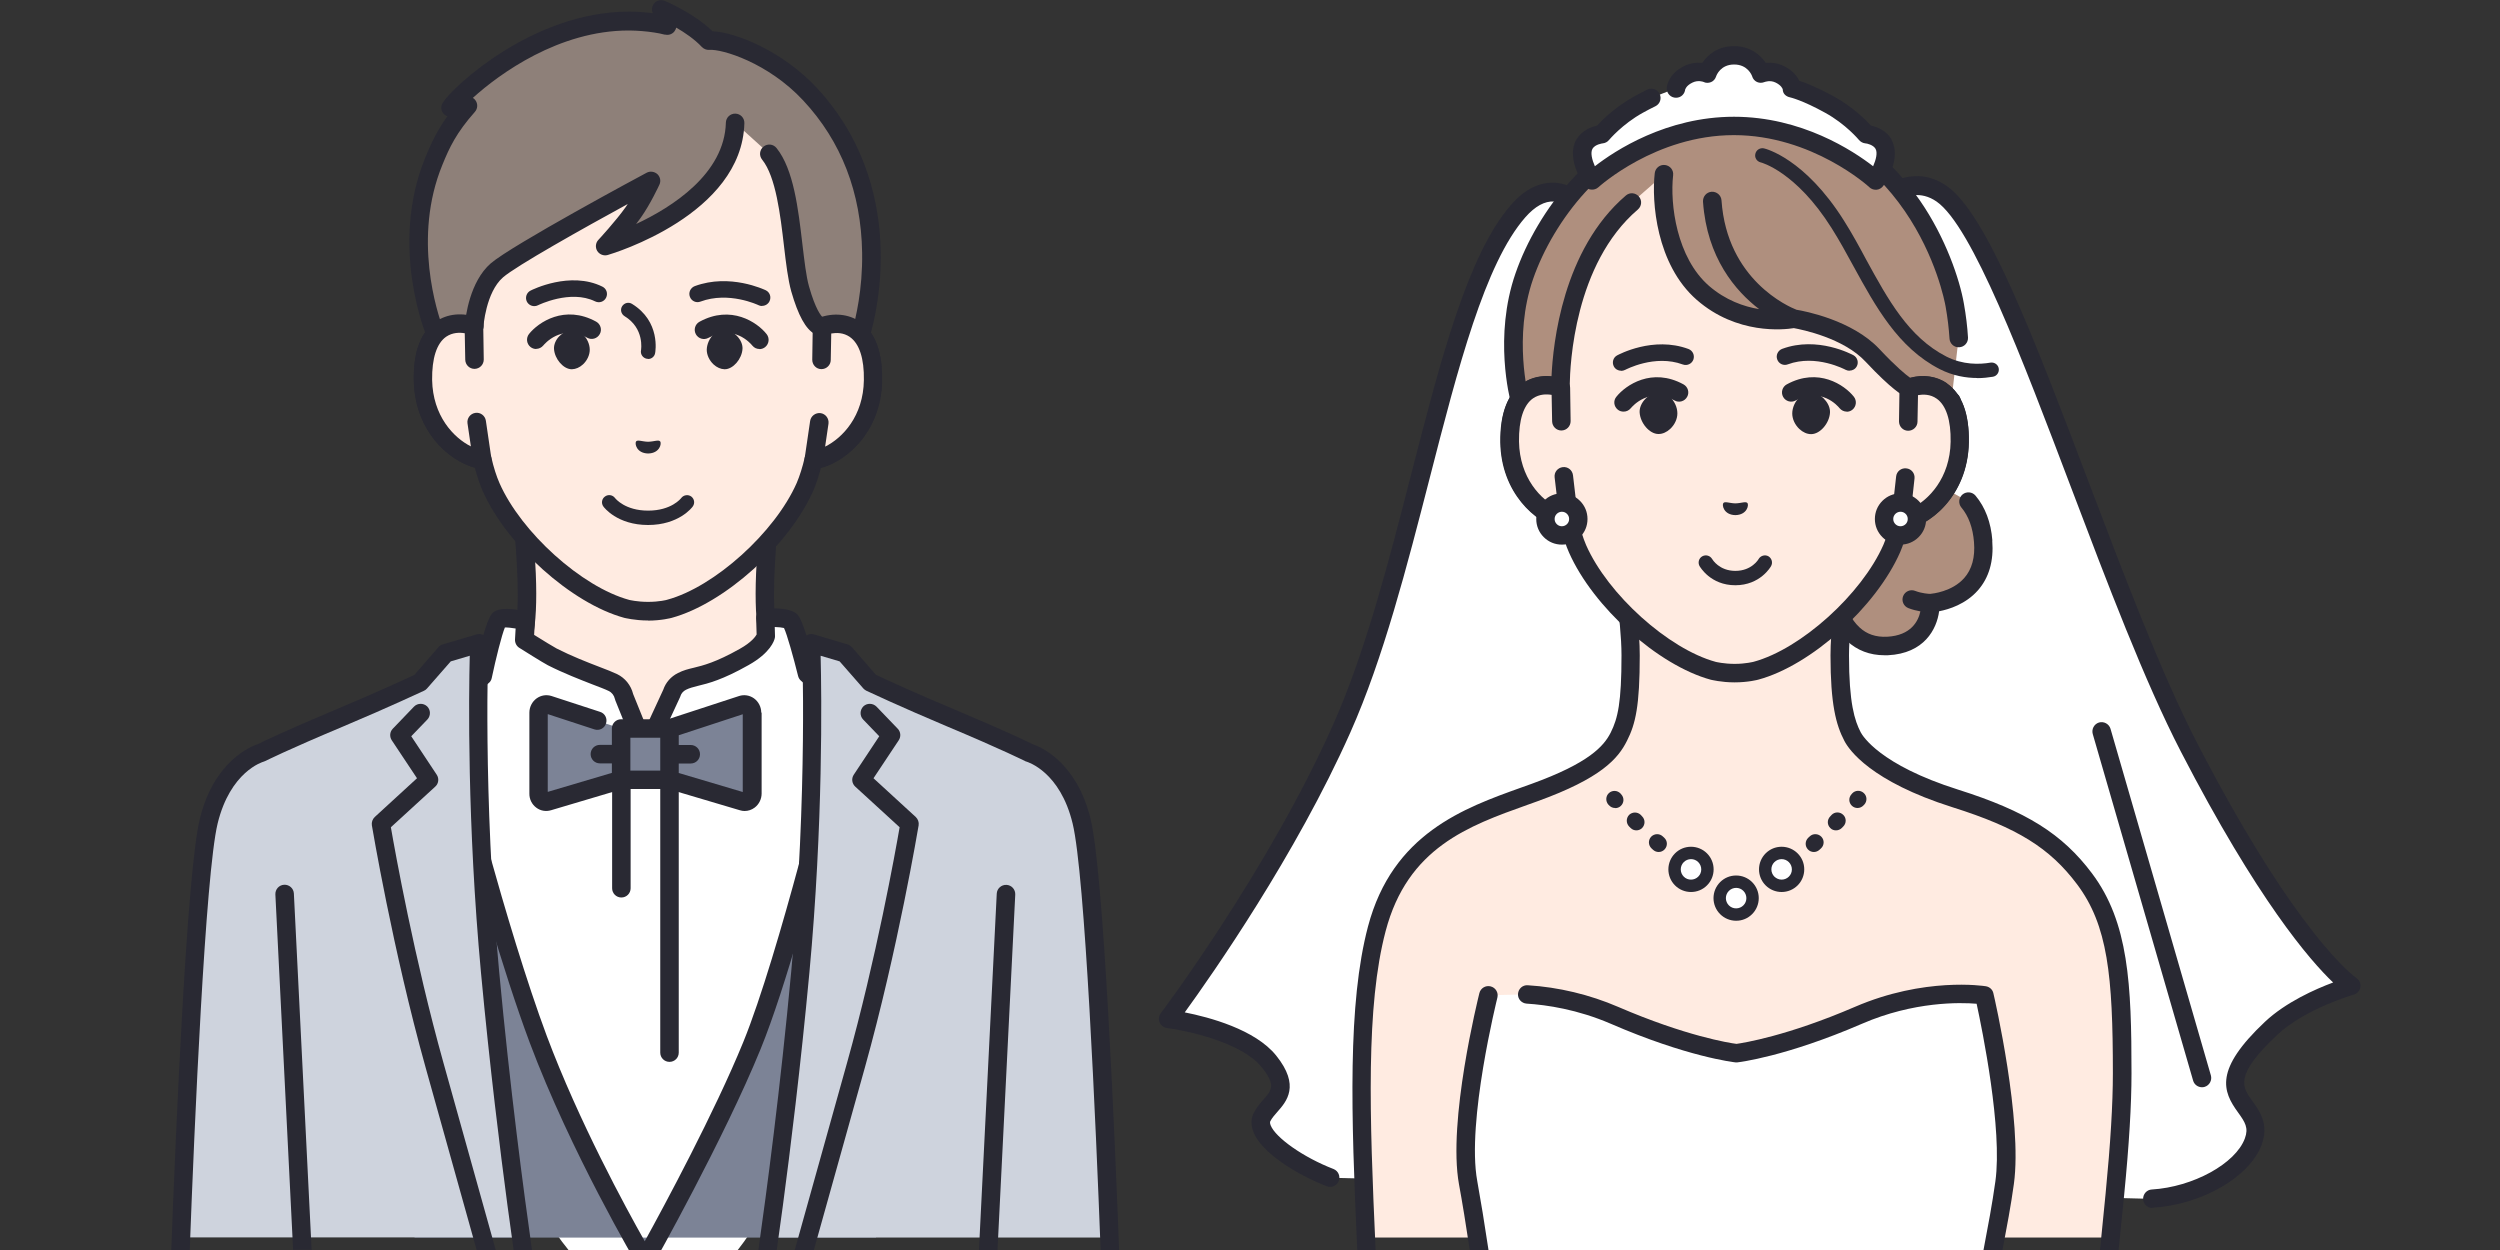
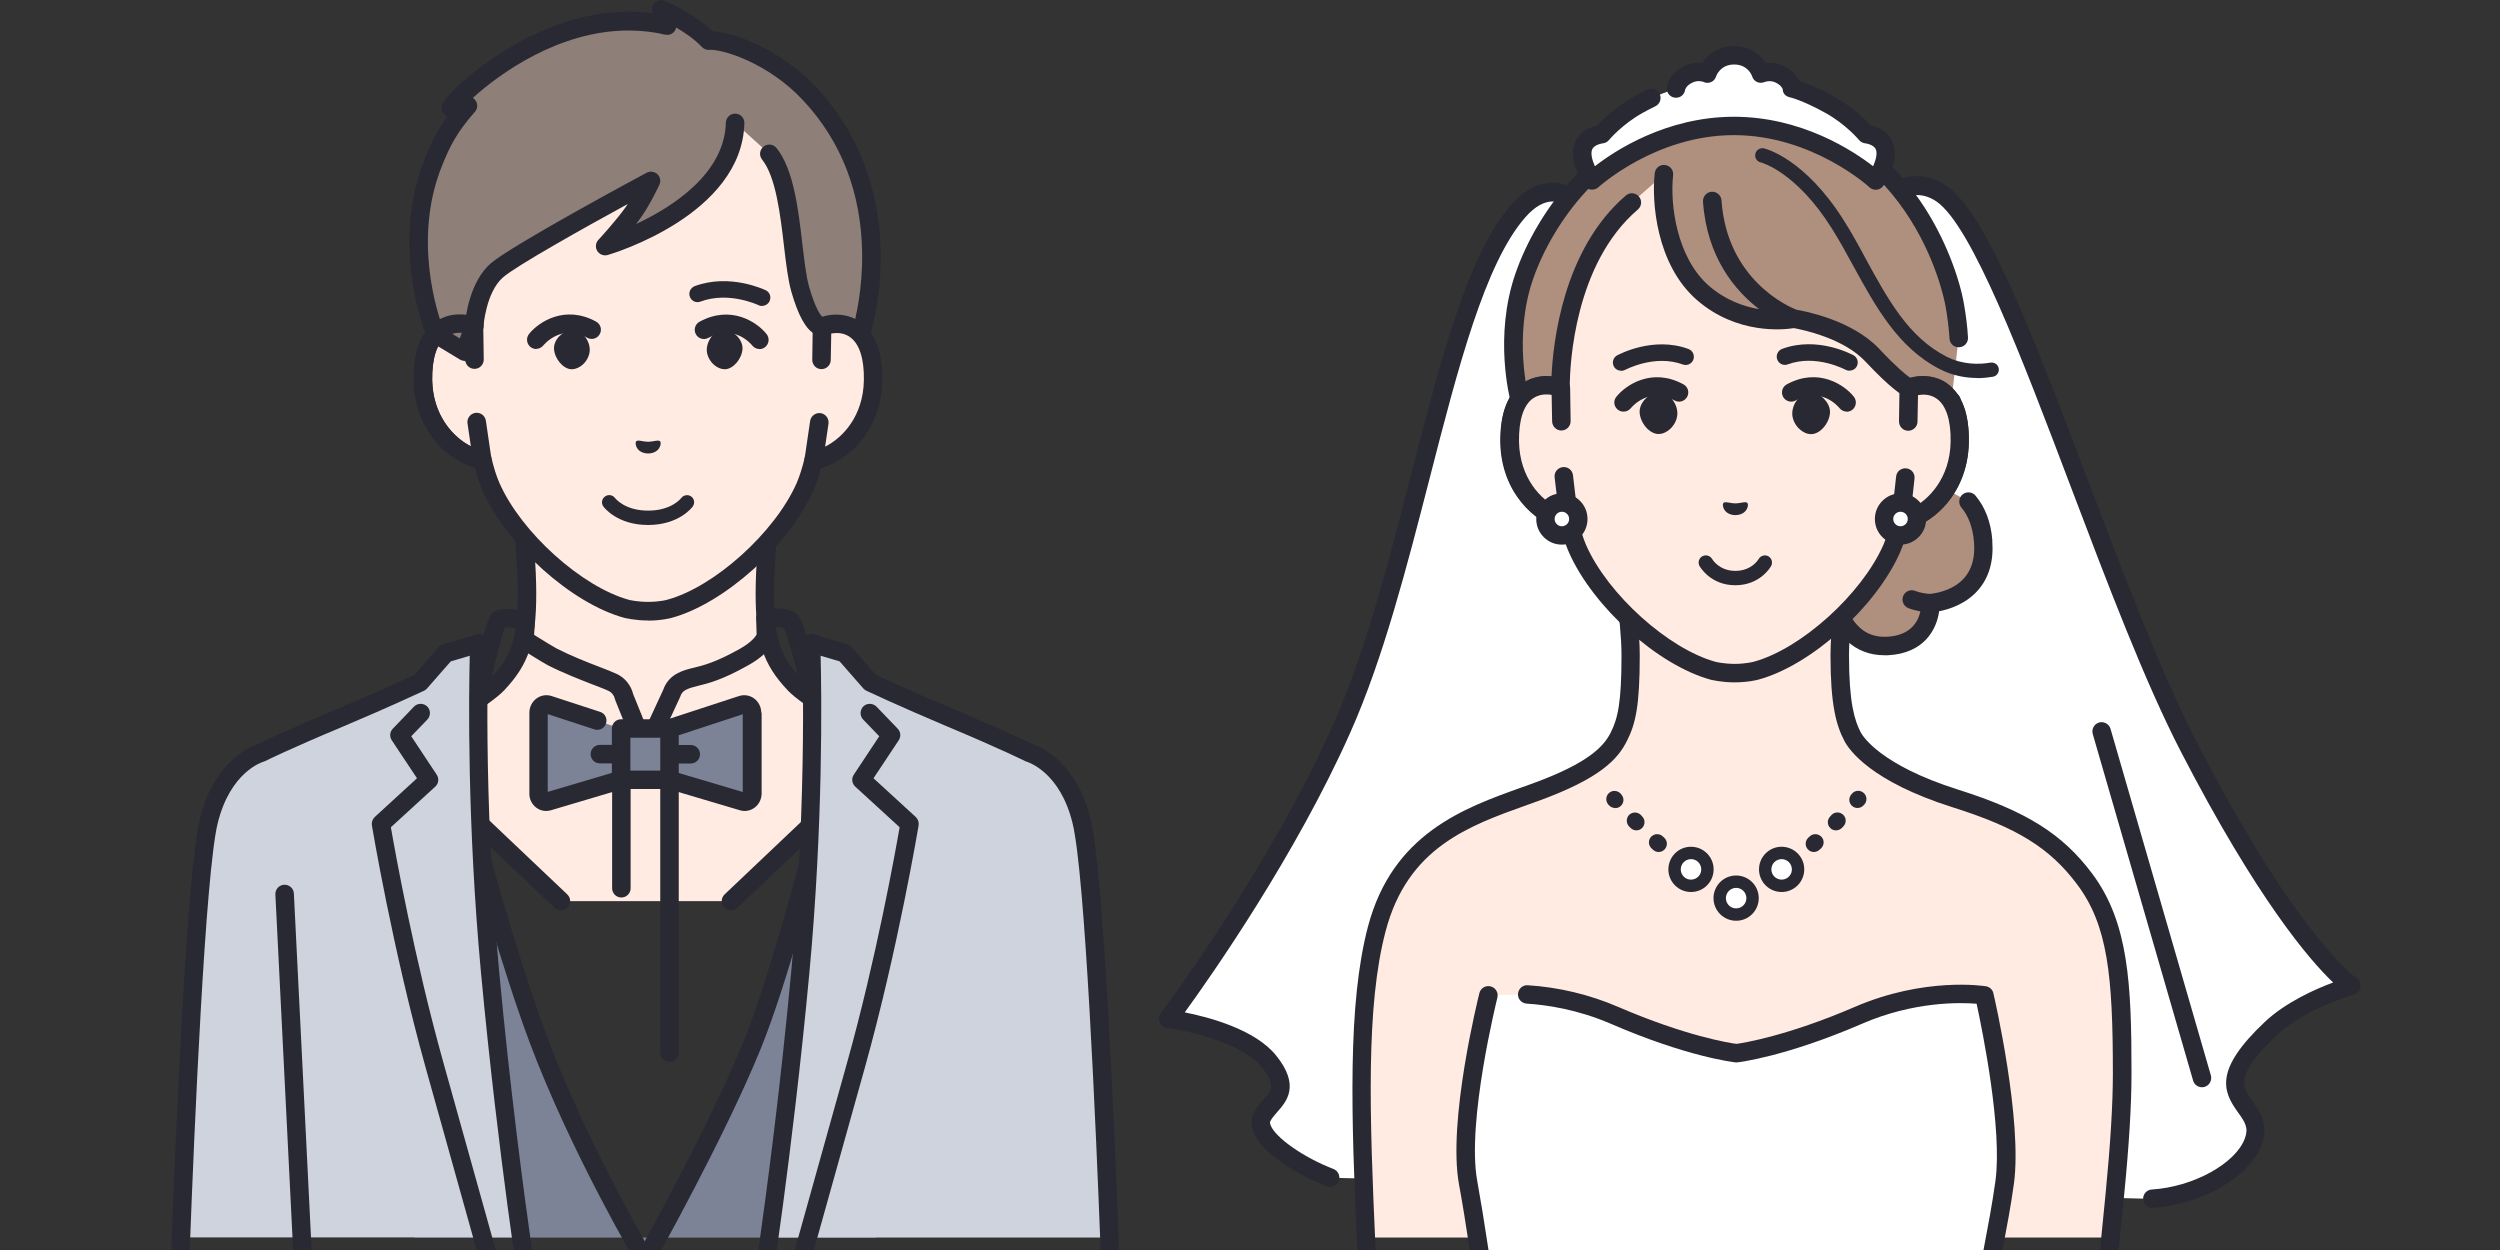
<svg xmlns="http://www.w3.org/2000/svg" id="img_01" width="200" height="100" viewBox="0 0 200 100">
  <rect x="0" y="0" width="200" height="100" fill="#333333" stroke="none" />
  <defs>
    <style>
      .cls-1 {
        fill: #ced3dd;
      }

      .cls-1, .cls-2, .cls-3, .cls-4, .cls-5, .cls-6, .cls-7 {
        stroke-width: 0px;
      }

      .cls-2 {
        fill: #ffebe1;
      }

      .cls-3 {
        fill: #af8f7e;
      }

      .cls-4 {
        fill: #7c8396;
      }

      .cls-5 {
        fill: #8e8079;
      }

      .cls-6 {
        fill: #fff;
      }

      .cls-7 {
        fill: #292933;
      }
    </style>
  </defs>
  <g>
    <g>
      <path class="cls-6" d="m175.14,59.79c-6.98-13.49-14.64-40.72-19.79-44.28-3.12-2.16-6.02,1.74-6.02,1.74l-22,.05s-2.67-4.04-5.86-.4c-5.95,6.79-8.12,27.94-14.11,41.39-5.27,11.84-13.88,23.23-13.88,23.23,0,0,5.92.76,8.04,3.39,2.08,2.59.1,3.16-.54,4.46-.74,1.48,2.63,3.75,5.45,4.85l65.76,1.69c3.61-.22,7.25-2.26,8.1-4.57,1.23-3.38-4.84-3.14,1.43-9.05,2.39-2.25,6.42-3.4,6.42-3.4,0,0-4.68-3.01-13-19.1Z" />
      <path class="cls-7" d="m172.19,96.64c-.39,0-.71-.3-.74-.7-.02-.41.29-.76.69-.78,3.3-.2,6.71-2.07,7.45-4.09.31-.84.02-1.29-.55-2.08-1.23-1.69-1.92-3.41,2.16-7.25,1.66-1.56,4.02-2.61,5.45-3.14-1.86-1.77-6.05-6.61-12.18-18.47-2.89-5.59-5.89-13.49-8.78-21.12-3.9-10.29-7.93-20.93-10.77-22.89-2.51-1.73-4.91,1.43-5.01,1.57-.14.19-.36.3-.59.3l-22,.05h0c-.25,0-.48-.12-.62-.33,0-.01-1.02-1.5-2.36-1.59-.76-.05-1.54.38-2.32,1.27-3.23,3.69-5.38,12.04-7.65,20.88-1.82,7.07-3.7,14.39-6.34,20.32-4.36,9.8-11.06,19.38-13.25,22.4,1.93.38,5.63,1.36,7.31,3.45,1.95,2.42.83,3.68.09,4.52-.22.25-.43.49-.55.73-.02.03-.06.12.02.33.39,1,2.64,2.58,5.03,3.5.38.15.57.58.42.96-.15.38-.58.57-.96.42-2.38-.92-5.23-2.68-5.87-4.35-.26-.68-.13-1.2.03-1.52.21-.41.5-.75.76-1.05.69-.78,1.03-1.17-.14-2.62-1.58-1.97-5.99-2.92-7.56-3.12-.26-.03-.49-.2-.59-.45-.1-.24-.07-.52.09-.73.09-.11,8.61-11.46,13.79-23.09,2.59-5.82,4.46-13.07,6.26-20.09,2.32-9.02,4.51-17.53,7.97-21.49,1.1-1.26,2.29-1.85,3.54-1.77,1.59.11,2.75,1.31,3.24,1.91l21.27-.05c1.28-1.53,4.05-3.51,6.8-1.61,3.22,2.23,6.97,12.12,11.32,23.58,2.88,7.59,5.86,15.45,8.71,20.97,8.06,15.59,12.7,18.79,12.75,18.82.24.16.37.45.32.73-.04.29-.25.52-.53.6-.04.01-3.89,1.12-6.12,3.22-3.47,3.26-2.81,4.17-1.98,5.31.56.77,1.33,1.83.74,3.46-.95,2.6-4.79,4.82-8.75,5.06-.02,0-.03,0-.04,0Z" />
    </g>
    <g>
      <path class="cls-2" d="m156.44,63.87c-5.4-1.71-7.64-3.83-8.22-4.95-.58-1.12-1.03-2.66-1.03-6.5,0-2.97.82-7.59.82-7.59l-9.19,4.93-9.19-4.93s.82,4.62.82,7.59c0,3.84-.3,5.24-.94,6.5-.63,1.27-1.92,2.73-6.75,4.48-4.84,1.75-10.65,3.43-12.62,10.9-1.6,6.09-1.33,13.69-.83,24.7,2.81,0,59.44,0,59.44,0l.44-3.46c.5-5.09.59-7.92.59-9.68,0-7.41-.3-11.94-3.01-15.56-2.25-2.99-4.94-4.73-10.34-6.43Z" />
      <path class="cls-7" d="m108.58,100c-.5-10.97-.77-19.7.86-25.88,1.96-7.43,7.68-9.48,12.27-11.12.27-.1.54-.19.81-.29,4.61-1.67,5.79-3.02,6.34-4.11.57-1.14.86-2.41.86-6.17,0-2.87-.8-7.41-.81-7.46-.05-.28.06-.56.29-.73.23-.17.53-.19.78-.05l8.84,4.74,8.84-4.74c.25-.13.55-.11.78.05.23.17.34.45.29.73,0,.05-.81,4.59-.81,7.46,0,3.82.45,5.22.94,6.16.14.26,1.5,2.59,7.79,4.58,5.44,1.72,8.34,3.54,10.71,6.7,2.94,3.92,3.16,8.88,3.16,16,0,2.5-.19,5.69-.59,9.75l-.44,4.38h-1.49s.45-4.53.45-4.53c.39-4.01.58-7.16.58-9.61,0-7.81-.41-11.84-2.86-15.11-2.19-2.92-4.8-4.54-9.97-6.17-6.54-2.07-8.28-4.59-8.65-5.31-.67-1.28-1.11-2.93-1.11-6.84,0-1.97.35-4.6.59-6.23l-7.87,4.22c-.22.12-.48.12-.7,0l-7.87-4.22c.25,1.63.59,4.26.59,6.23,0,4.06-.34,5.49-1.02,6.83-.71,1.43-2.07,3-7.16,4.84-.27.1-.54.19-.81.29-4.71,1.68-9.58,3.42-11.34,10.1-1.58,5.99-1.3,14.63-.8,25.51.04.81-1.44.83-1.48,0Z" />
    </g>
    <g>
      <g>
        <path class="cls-3" d="m157.47,40.13l-3.06-1.72c-2.19-.48-4.4.02-4.4.02l-3.65,7.29s.15,6.18,4.64,5.96c3.58-.18,3.43-3.43,3.43-3.43,0,0,4.59-.2,4.22-4.94-.11-1.4-.55-2.43-1.18-3.19Z" />
        <path class="cls-7" d="m159.39,43.25c-.11-1.46-.57-2.67-1.35-3.6-.26-.31-.73-.35-1.04-.09-.31.26-.35.73-.09,1.04.58.69.92,1.63,1.01,2.77.1,1.21-.17,2.18-.78,2.87-.97,1.1-2.54,1.25-2.72,1.27-.1,0-.67-.03-1.21-.24-.38-.15-.81.04-.96.42-.15.38.04.81.42.96.34.13.68.21.96.26-.16.76-.73,1.93-2.67,2.03-.89.04-1.61-.2-2.2-.75-1.35-1.25-1.61-3.65-1.65-4.32l3.4-6.79c.67-.11,2.23-.29,3.74.04.4.09.79-.17.88-.56.09-.4-.17-.79-.56-.88-2.32-.51-4.62,0-4.72.02-.22.05-.4.19-.5.39l-3.65,7.29c-.05.11-.08.23-.08.35,0,.15.11,3.66,2.13,5.54.82.76,1.83,1.15,3.01,1.15.09,0,.18,0,.27,0,2.91-.14,3.91-2.09,4.1-3.52.79-.15,2.13-.57,3.1-1.67.89-1.01,1.28-2.35,1.15-3.98Z" />
        <g>
          <path class="cls-3" d="m141.98,9.11c-3.8-.74-7.2-.35-9.05,1.74-4.78.66-9.3,6.32-11,11.25-1.7,4.91-.37,9.85-.37,9.85,0,0,1.48,5.96,17.17,5.96s17.38-5.82,17.38-5.82l.58-5.06c-.04-.77-.14-1.64-.32-2.63-.51-2.87-3.74-13.2-14.4-15.29Z" />
          <path class="cls-7" d="m138.73,38.65c-16.08,0-17.82-6.26-17.88-6.52-.05-.2-1.37-5.2.39-10.26,1.75-5.08,6.29-10.83,11.33-11.7,1.92-1.98,5.3-2.61,9.56-1.78,4.76.93,8.61,3.51,11.47,7.66,2.05,2.97,3.17,6.29,3.51,8.23.17.95.28,1.87.33,2.72.02.41-.29.76-.7.78-.41.03-.76-.29-.78-.7-.05-.79-.15-1.65-.31-2.55-.07-.4-.76-3.99-3.27-7.65-2.63-3.82-6.17-6.19-10.54-7.05-3.86-.76-6.83-.22-8.35,1.51-.12.13-.28.22-.45.24-4.39.6-8.74,5.94-10.4,10.76-1.6,4.64-.36,9.36-.35,9.41.02.06,1.7,5.42,16.45,5.42,7.93,0,12.09-1.52,14.19-2.8,2.05-1.25,2.48-2.47,2.48-2.49.11-.39.52-.62.92-.5.39.11.62.52.5.92-.08.26-2.03,6.35-18.09,6.35Z" />
        </g>
        <path class="cls-2" d="m152.71,31.03s-.76-.31-2.91-2.61c-2.16-2.3-6.27-2.92-6.27-2.92,0,0-3.98.8-7.28-2.07-3-2.62-3.36-7.38-3.12-9.49l-2.56,2.24c-5.34,4.57-5.69,12.98-5.71,14.58v.27c-1.45-.55-3.84-.25-4.06,3.55-.01.24-.02.49-.02.76.06,4,2.97,6.14,4.74,6.36.18.76.4,1.51.69,2.17,1.84,4.18,6.84,8.67,10.86,9.76,0,0,.72.19,1.71.19s1.71-.19,1.71-.19c4.02-1.09,9.02-5.59,10.86-9.76.28-.67.51-1.41.69-2.17.78-.1,1.78-.57,2.66-1.41,1.12-1.06,2.04-2.72,2.08-4.96.07-4.52-2.53-4.9-4.07-4.31Z" />
        <path class="cls-7" d="m155.78,30.67c-.83-.58-1.92-.74-2.97-.45-.34-.24-1.1-.85-2.47-2.31-2.16-2.3-5.99-3.03-6.62-3.13-.62-.24-5.56-2.38-6-8.75-.03-.41-.38-.71-.79-.69-.41.03-.71.38-.69.79.31,4.5,2.61,7.16,4.49,8.6-1.22-.2-2.68-.71-4.01-1.86-2.59-2.26-3.13-6.53-2.87-8.85.05-.41-.24-.77-.65-.82-.41-.05-.77.24-.82.65-.26,2.26.11,7.3,3.36,10.14,3.21,2.8,6.97,2.39,7.77,2.26.65.12,3.97.79,5.73,2.68,2.11,2.25,2.96,2.7,3.18,2.79.17.07.36.07.54,0,.26-.1,1.19-.38,1.95.16.76.53,1.14,1.73,1.12,3.45-.03,1.75-.69,3.33-1.85,4.44-.83.79-1.7,1.14-2.24,1.21-.31.04-.56.26-.63.57-.18.79-.4,1.48-.64,2.04-1.74,3.95-6.59,8.32-10.37,9.35,0,0-.65.17-1.52.17s-1.52-.16-1.52-.16c-3.78-1.03-8.63-5.39-10.37-9.34-.25-.58-.46-1.27-.65-2.05-.07-.3-.32-.53-.63-.57-1.4-.17-4.04-2.01-4.1-5.64,0-.24,0-.48.01-.71.08-1.38.48-2.34,1.16-2.78.76-.49,1.65-.22,1.9-.12.23.09.48.06.68-.08.2-.14.32-.37.32-.61v-.26c.02-1.58.36-9.68,5.45-14.03.31-.27.35-.73.08-1.04-.27-.31-.73-.35-1.04-.08-5.05,4.32-5.83,11.84-5.95,14.49-.81-.09-1.6.08-2.25.5-.76.49-1.69,1.57-1.83,3.93-.02.27-.02.54-.02.82.07,4.04,2.78,6.43,4.88,6.98.18.68.38,1.3.62,1.84,1.93,4.37,7.12,9.03,11.35,10.18.03,0,.82.21,1.9.21s1.87-.21,1.9-.22c4.22-1.14,9.41-5.81,11.34-10.19.23-.54.43-1.15.61-1.83.87-.23,1.78-.76,2.57-1.5,1.45-1.38,2.27-3.33,2.31-5.48.04-2.27-.55-3.85-1.74-4.69Z" />
        <g>
          <path class="cls-2" d="m124.91,33.7l-.04-2.67c-1.54-.58-4.15-.2-4.07,4.31.06,4,2.97,6.14,4.74,6.36l-.42-3.6-.21-4.41Z" />
          <path class="cls-7" d="m125.54,42.45s-.06,0-.09,0c-2.13-.27-5.32-2.7-5.39-7.09-.04-2.27.55-3.85,1.74-4.69.92-.65,2.17-.77,3.33-.33.28.11.47.38.48.68l.04,2.67c0,.41-.32.74-.73.75,0,0,0,0-.01,0-.4,0-.73-.32-.74-.73l-.04-2.12c-.41-.07-.98-.07-1.49.28-.76.53-1.14,1.73-1.12,3.45.05,2.91,1.74,4.66,3.14,5.34l-.29-2.47c-.05-.41.24-.77.65-.82.41-.05.77.24.82.65l.42,3.6c.03.23-.05.45-.21.61-.14.14-.33.21-.52.21Z" />
        </g>
        <g>
          <path class="cls-6" d="m126.26,41.51c0,.73-.59,1.31-1.32,1.31-.73,0-1.31-.59-1.31-1.32,0-.73.59-1.31,1.32-1.31.73,0,1.31.59,1.31,1.32Z" />
          <path class="cls-7" d="m124.95,43.57h0c-.55,0-1.06-.21-1.45-.6-.39-.39-.6-.9-.6-1.45,0-.55.21-1.06.6-1.45.39-.39.9-.6,1.45-.6h0c.55,0,1.06.21,1.45.6s.6.9.6,1.45h-.74s.74,0,.74,0c0,.55-.21,1.06-.6,1.45-.39.39-.9.6-1.45.6Zm0-2.63c-.15,0-.3.06-.41.17-.11.11-.17.25-.17.41s.06.3.17.41c.11.11.25.17.41.17h0c.15,0,.3-.06.41-.17.11-.11.17-.25.17-.41s-.06-.3-.17-.41c-.11-.11-.25-.17-.41-.17h0Z" />
        </g>
        <g>
          <path class="cls-2" d="m152.71,31.03l-.04,2.67-.24,4.5-.39,3.51c1.78-.22,4.68-2.36,4.74-6.36.07-4.52-2.53-4.9-4.07-4.31Z" />
          <path class="cls-7" d="m152.04,42.45c-.19,0-.38-.08-.52-.21-.16-.16-.24-.38-.22-.61l.39-3.51c.04-.41.41-.7.82-.65.41.04.7.41.65.82l-.26,2.39c1.39-.67,3.1-2.43,3.15-5.34.03-1.72-.36-2.92-1.12-3.45-.51-.36-1.08-.35-1.49-.28l-.04,2.12c0,.4-.34.73-.74.73,0,0,0,0-.01,0-.41,0-.73-.34-.73-.75l.04-2.67c0-.3.19-.57.48-.68,1.16-.44,2.41-.32,3.33.33,1.19.84,1.78,2.42,1.74,4.69-.07,4.38-3.26,6.82-5.39,7.09-.03,0-.06,0-.09,0Z" />
        </g>
        <g>
          <path class="cls-6" d="m153.36,41.51c0,.73-.59,1.31-1.32,1.31-.73,0-1.31-.59-1.31-1.32,0-.73.59-1.31,1.32-1.31.73,0,1.31.59,1.31,1.32Z" />
          <path class="cls-7" d="m152.04,43.57h0c-.55,0-1.06-.21-1.45-.6-.39-.39-.6-.9-.6-1.45,0-.55.21-1.06.6-1.45.39-.39.9-.6,1.45-.6h0c.55,0,1.06.21,1.45.6.39.39.6.9.6,1.45h-.74s.74,0,.74,0c0,.55-.21,1.06-.6,1.45-.39.39-.9.6-1.45.6Zm0-2.63c-.15,0-.3.06-.41.17-.11.11-.17.25-.17.41s.06.3.17.41c.11.11.25.17.41.17h0c.15,0,.3-.06.41-.17.11-.11.17-.25.17-.41s-.06-.3-.17-.41c-.11-.11-.25-.17-.41-.17h0Z" />
        </g>
        <path class="cls-7" d="m158.19,30.24c-.9,0-1.95-.17-3.01-.71-3.34-1.71-5.14-5.02-6.89-8.21-.56-1.03-1.14-2.09-1.76-3.07-2.85-4.53-5.65-5.26-5.68-5.26-.31-.08-.5-.38-.42-.69.07-.31.38-.5.69-.43.13.03,3.26.8,6.39,5.77.64,1.01,1.23,2.09,1.79,3.14,1.74,3.18,3.38,6.19,6.4,7.74,1.33.68,2.66.64,3.54.49.31-.05.61.16.66.47.05.31-.16.61-.47.66-.36.06-.79.11-1.25.11Z" />
        <g>
          <path class="cls-6" d="m149.3,10.73s-1.11-1.36-2.93-2.36c-2-1.11-3.01-1.31-3.01-1.31,0,0-.06-.66-.97-1.12-.8-.4-1.52-.07-1.52-.07,0,0-.47-1.46-2.15-1.46s-2.15,1.46-2.15,1.46c0,0-.72-.33-1.52.07-.91.45-.97,1.12-.97,1.12l-1.97.77c-.31.15-.65.33-1.04.54-1.81,1-2.93,2.36-2.93,2.36,0,0-.97.08-1.39.8-.64,1.1.61,2.91.61,2.91,0,0,4.7-4.36,11.34-4.36s11.34,4.36,11.34,4.36c0,0,1.25-1.81.61-2.91-.42-.72-1.39-.8-1.39-.8Z" />
          <path class="cls-7" d="m151.33,11.16c-.43-.74-1.2-1.02-1.65-1.11-.41-.45-1.46-1.5-2.95-2.32-1.36-.75-2.29-1.11-2.79-1.27-.17-.36-.51-.82-1.22-1.17-.55-.27-1.07-.3-1.46-.26-.43-.64-1.24-1.34-2.54-1.34s-2.11.7-2.54,1.34c-.39-.04-.91-.01-1.46.26-1.25.62-1.37,1.6-1.38,1.71h0s0,.06,0,.08c0,.41.33.74.74.74s.71-.31.74-.7h0s0,.01,0,.04c0-.01.07-.31.57-.55.46-.23.88-.06.88-.06.19.1.41.1.61.02.2-.08.34-.25.41-.46.03-.1.36-.95,1.44-.95s1.41.85,1.44.94c.06.21.2.37.39.46.2.09.41.08.61,0,.02,0,.43-.18.89.05.44.22.54.47.56.54,0,.34.25.57.59.64,0,0,.96.21,2.8,1.23,1.66.91,2.7,2.17,2.71,2.18.13.15.31.25.51.27.12,0,.63.12.81.43.18.31.04.88-.19,1.4-1.6-1.24-5.72-3.96-11.13-3.96s-9.54,2.72-11.13,3.96c-.23-.52-.37-1.09-.19-1.4.21-.36.81-.43.81-.43.2-.02.38-.11.51-.27.01-.01,1.06-1.27,2.71-2.18.35-.19.68-.37,1-.52.37-.18.52-.62.34-.99-.18-.37-.62-.52-.99-.34-.34.17-.7.35-1.07.56-1.5.83-2.54,1.88-2.95,2.32-.44.1-1.21.37-1.65,1.11-.85,1.46.49,3.47.65,3.7.12.18.31.29.53.31.21.02.43-.05.58-.19.05-.04,4.58-4.17,10.84-4.17s10.8,4.12,10.84,4.17c.14.13.32.2.5.2.03,0,.05,0,.08,0,.21-.02.41-.14.53-.31.16-.22,1.5-2.23.65-3.7Z" />
        </g>
      </g>
      <path class="cls-7" d="m137.87,40.24c.13-.15.49.02.96.03.47-.01.83-.18.96-.03.14.16-.02.95-.96.97-.94-.02-1.09-.81-.96-.97Z" />
      <path class="cls-7" d="m147.96,29.66c-.11,0-.22-.03-.32-.08-.02-.01-2.36-1.27-4.62-.43-.34.13-.72-.05-.84-.39-.13-.34.05-.72.39-.85,2.83-1.05,5.59.45,5.71.51.32.18.43.58.26.89-.12.22-.34.34-.58.34Z" />
      <path class="cls-7" d="m131.64,31.9c.32-.32.71-.51,1.09-.52.29,0,.6.12.86.37.37.34.6.84.6,1.32,0,.44-.21.9-.57,1.24-.28.26-.61.41-.93.41-.01,0-.02,0-.03,0-.7-.01-1.44-.87-1.49-1.73-.02-.36.15-.77.47-1.09Z" />
      <path class="cls-7" d="m129.88,32.93c-.16,0-.33-.05-.46-.16-.32-.26-.37-.72-.11-1.03.75-.94,2.85-2.37,5.37-.99.36.2.49.65.29,1-.2.36-.65.49-1,.29-2.02-1.1-3.36.44-3.51.62-.15.18-.36.27-.57.27Z" />
      <path class="cls-7" d="m129.69,29.66c-.23,0-.46-.12-.58-.34-.17-.32-.06-.72.26-.89.12-.06,2.88-1.56,5.71-.51.34.13.51.5.39.85-.13.34-.5.51-.84.39-2.26-.84-4.59.42-4.62.43-.1.05-.21.08-.32.08Z" />
      <path class="cls-7" d="m147.74,32.93c-.22,0-.43-.1-.58-.28-.14-.18-1.49-1.72-3.51-.61-.36.2-.81.06-1-.29-.2-.36-.06-.81.29-1,2.52-1.38,4.62.04,5.37.99.25.32.2.78-.12,1.04-.14.11-.3.16-.46.16Z" />
      <path class="cls-7" d="m145.93,31.91c-.31-.32-.71-.51-1.09-.52-.29,0-.6.12-.86.37-.37.34-.6.84-.6,1.32,0,.44.21.9.57,1.24.28.26.61.41.93.41.01,0,.02,0,.03,0,.7-.01,1.44-.87,1.49-1.72.02-.36-.15-.77-.47-1.09Z" />
      <path class="cls-7" d="m138.83,46.82h0c-2,0-2.83-1.48-2.87-1.54-.15-.28-.05-.63.23-.78.28-.15.62-.05.78.22.03.05.57.95,1.86.95h0c1.3,0,1.84-.91,1.86-.95.16-.27.51-.37.78-.22.27.16.37.5.22.78-.03.06-.87,1.54-2.87,1.54Z" />
    </g>
    <g>
      <path class="cls-6" d="m157.8,110.95c.44-6.08,1.86-11.26,2.56-16.34.7-4.98-1.62-14.99-1.62-14.99,0,0-4.65-.75-10.07,1.6-6.08,2.63-9.76,3.03-9.76,3.03,0,0-3.68-.4-9.76-3.03-2.67-1.15-5.15-1.56-6.98-1.67l-3.09.07s-2.53,10.04-1.62,14.99c.91,4.95,2.33,15.46,2.35,17.01.11,6.84,37.56,5.4,37.99-.67Z" />
      <path class="cls-7" d="m158.68,100c.36-1.89.7-3.69.95-5.49.58-4.16-1.05-12.12-1.5-14.21-1.3-.11-5.02-.2-9.17,1.6-6.11,2.64-9.82,3.07-9.97,3.09-.05,0-.11,0-.16,0-.15-.02-3.86-.44-9.97-3.09-2.67-1.15-5.13-1.51-6.73-1.61-.41-.03-.72-.38-.69-.78.03-.41.37-.72.78-.69,2.46.15,4.96.75,7.23,1.73,5.4,2.33,8.9,2.89,9.47,2.96.56-.08,4.06-.63,9.47-2.96,5.56-2.4,10.29-1.68,10.48-1.65.3.05.54.27.6.56.1.41,2.34,10.2,1.64,15.26-.24,1.75-.57,3.47-.91,5.28-.03.18-1.52.09-1.51,0Z" />
      <path class="cls-7" d="m117.58,100c-.3-1.99-.6-3.85-.86-5.25-.92-5.05,1.53-14.89,1.63-15.3.1-.4.5-.64.9-.54.4.1.64.5.54.9-.02.1-2.48,9.94-1.61,14.67.27,1.49.59,3.45.9,5.52.74,4.94-.76,4.92-1.5,0Z" />
    </g>
    <g>
      <g>
        <path class="cls-7" d="m129.21,64.64c-.18,0-.35-.07-.48-.21l-.06-.06c-.24-.27-.22-.69.05-.93.27-.24.68-.22.93.05l.05.06c.25.27.23.68-.04.93-.13.12-.29.17-.44.17Z" />
        <path class="cls-7" d="m132.69,68.16c-.16,0-.32-.06-.45-.18l-.12-.11c-.26-.25-.28-.66-.03-.93.25-.26.66-.28.93-.03l.12.11c.27.25.28.66.03.93-.13.14-.3.21-.48.21Zm-1.77-1.73c-.17,0-.34-.06-.47-.19l-.12-.12c-.25-.26-.25-.67,0-.93.26-.25.67-.25.93,0l.11.12c.26.26.25.67,0,.93-.13.13-.3.19-.46.19Z" />
      </g>
      <g>
        <path class="cls-6" d="m140.21,71.85c0,.73-.59,1.31-1.32,1.31-.73,0-1.31-.59-1.31-1.32s.59-1.31,1.32-1.31c.73,0,1.31.59,1.31,1.32Z" />
        <path class="cls-7" d="m138.89,73.66h0c-.48,0-.94-.19-1.28-.53-.34-.34-.53-.8-.53-1.28,0-.48.19-.94.53-1.28.34-.34.79-.53,1.28-.53h0c.48,0,.94.19,1.28.53.34.34.53.8.53,1.28h-.49s.49,0,.49,0c0,.48-.19.94-.53,1.28-.34.34-.79.53-1.28.53Zm0-2.63c-.45,0-.82.37-.82.82,0,.22.09.43.24.58.16.16.36.24.58.24h0c.22,0,.43-.09.58-.24.16-.16.24-.36.24-.58,0-.22-.09-.43-.24-.58-.16-.16-.36-.24-.58-.24h0Z" />
      </g>
      <g>
        <path class="cls-6" d="m136.59,69.55c0,.73-.59,1.31-1.32,1.31-.73,0-1.31-.59-1.31-1.32s.59-1.31,1.32-1.31c.73,0,1.31.59,1.31,1.32Z" />
        <path class="cls-7" d="m135.28,71.36h0c-.48,0-.94-.19-1.28-.53-.34-.34-.53-.8-.53-1.28,0-.48.19-.94.53-1.28.34-.34.79-.53,1.28-.53h0c.48,0,.94.19,1.28.53.34.34.53.8.53,1.28h-.49s.49,0,.49,0c0,.48-.19.94-.53,1.28-.34.34-.79.53-1.28.53Zm0-2.63c-.45,0-.82.37-.82.82,0,.22.09.43.24.58.16.16.36.24.58.24h0c.22,0,.43-.09.58-.24.16-.16.24-.36.24-.58,0-.22-.09-.43-.24-.58-.16-.16-.36-.24-.58-.24h0Z" />
      </g>
      <g>
        <path class="cls-7" d="m148.6,64.64c-.16,0-.32-.06-.44-.17-.27-.25-.29-.66-.04-.93l.05-.06c.24-.27.66-.29.93-.04.27.24.29.66.04.93l-.06.06c-.13.14-.31.21-.48.21Z" />
        <path class="cls-7" d="m145.11,68.16c-.18,0-.35-.07-.48-.21-.25-.27-.23-.68.03-.93l.12-.11c.26-.25.68-.23.93.03.25.26.24.68-.03.93l-.12.11c-.13.12-.29.18-.45.18Zm1.77-1.73c-.17,0-.34-.06-.46-.19-.26-.26-.26-.67,0-.93l.11-.12c.25-.26.67-.26.93,0,.26.25.26.67,0,.93l-.12.12c-.13.13-.3.19-.47.19Z" />
      </g>
      <g>
        <path class="cls-6" d="m141.21,69.55c0,.73.59,1.31,1.32,1.31.73,0,1.31-.59,1.31-1.32,0-.73-.59-1.31-1.32-1.31-.73,0-1.31.59-1.31,1.32Z" />
        <path class="cls-7" d="m142.53,71.36c-.48,0-.94-.19-1.28-.53-.34-.34-.53-.8-.53-1.28,0-.48.19-.94.53-1.28.34-.34.79-.53,1.28-.53h0c.48,0,.94.19,1.28.53.34.34.53.79.53,1.28,0,.48-.19.94-.53,1.28-.34.34-.8.53-1.28.53h0Zm0-2.63h0c-.22,0-.43.09-.58.24-.16.16-.24.36-.24.58,0,.22.09.43.24.58.16.15.36.24.58.24h0c.22,0,.43-.09.58-.24.16-.16.24-.36.24-.58,0-.45-.37-.82-.82-.82Z" />
      </g>
    </g>
    <path class="cls-7" d="m176.16,86.98c-.32,0-.62-.21-.71-.53l-8.03-27.73c-.11-.39.11-.8.5-.92.39-.11.8.11.92.5l8.03,27.73c.11.39-.11.8-.5.92-.07.02-.14.03-.21.03Z" />
  </g>
  <g>
    <g>
      <path class="cls-2" d="m63.56,54.74c-1.75-1.85-2.38-3.41-2.38-7.25,0-2.97.49-7.59.49-7.59l-10.01,4.93-10.01-4.93s.49,4.62.49,7.59c0,3.84-.62,5.4-2.38,7.25-1.4,1.48-7.88,5.05-7.88,5.05l12.97,12.3h13.62l12.97-12.3s-6.48-3.57-7.88-5.05Z" />
      <path class="cls-7" d="m58.48,72.83c-.2,0-.39-.08-.54-.23-.28-.3-.27-.76.03-1.05l12.24-11.61c-1.88-1.06-6.01-3.46-7.18-4.7-1.98-2.09-2.58-3.9-2.58-7.76,0-2.02.22-4.73.37-6.34l-8.82,4.34c-.21.1-.45.1-.65,0l-8.82-4.34c.15,1.6.37,4.32.37,6.34,0,3.86-.6,5.67-2.58,7.76-1.17,1.23-5.3,3.63-7.18,4.7l12.24,11.61c.3.28.31.75.03,1.05-.28.3-.75.31-1.05.03l-12.97-12.3c-.17-.16-.25-.4-.22-.63.03-.23.17-.44.38-.55,1.77-.98,6.62-3.77,7.7-4.91,1.53-1.62,2.17-2.91,2.17-6.74,0-2.89-.48-7.46-.49-7.51-.03-.27.09-.53.31-.68.22-.15.51-.18.75-.06l9.68,4.77,9.68-4.77c.24-.12.53-.1.75.06.22.15.34.42.31.68,0,.05-.49,4.61-.49,7.51,0,3.83.64,5.12,2.17,6.74,1.08,1.14,5.93,3.93,7.7,4.91.21.11.35.32.38.55.03.23-.05.47-.22.63l-12.97,12.3c-.14.14-.33.2-.51.2Z" />
    </g>
    <g>
      <g>
-         <path class="cls-6" d="m63.28,49.7c-.38-.35-2.02-.25-2.02-.25l.04,1.47s-.17.78-1.74,1.66c-3.06,1.72-3.94,1.43-4.97,1.95-.39.2-.68.54-.82.95l-2.1,4.53-1.71-4.24c-.1-.5-.43-.93-.89-1.15-.84-.41-2.91-1.07-4.86-2.06-.37-.19-2.23-1.35-2.23-1.35l.08-1.53s-1.69-.4-2.1-.12c-.41.28-1.31,4.53-1.31,4.53l-6.76,5.7s7.05,44.27,20.42,44.27,19.13-44.27,19.13-44.27l-6.83-5.86s-.96-3.88-1.33-4.23Z" />
        <path class="cls-7" d="m36.38,82.14c-3.41-10.99-5.2-22.13-5.22-22.24-.04-.26.06-.51.25-.68l6.56-5.54c.92-4.3,1.33-4.58,1.56-4.74,0,0,0,0,0,0,.45-.31,1.36-.3,2.69,0,.35.08.59.4.57.76l-.06,1.09c.7.44,1.59.98,1.8,1.09,1.2.61,2.43,1.09,3.42,1.47.61.23,1.08.42,1.42.58.64.31,1.11.9,1.28,1.59l1.05,2.6,1.36-2.94c.2-.59.62-1.06,1.18-1.34.43-.22.83-.32,1.26-.42.74-.18,1.76-.43,3.68-1.51.95-.53,1.26-.99,1.35-1.15l-.04-1.31c-.01-.4.29-.73.69-.76.9-.06,2.07-.03,2.58.44.14.13.52.49,1.49,4.37l6.65,5.71c.19.16.28.41.25.66-.01.11-1.48,11.25-4.58,22.24l-1.43-.39c2.74-9.73,4.19-19.58,4.48-21.65l-6.53-5.6c-.12-.1-.2-.23-.24-.38-.38-1.53-.89-3.35-1.13-3.85-.15-.04-.43-.07-.74-.08l.02.72c0,.06,0,.12-.02.18-.04.18-.33,1.16-2.1,2.15-2.09,1.18-3.22,1.46-4.05,1.66-.39.1-.67.17-.95.31-.22.11-.38.29-.45.52,0,.03-.02.05-.03.08l-2.1,4.53c-.12.27-.4.43-.69.43-.29,0-.56-.19-.67-.46l-1.71-4.24s-.03-.08-.04-.13c-.06-.27-.24-.51-.49-.63-.28-.14-.76-.32-1.31-.53-.97-.38-2.3-.89-3.56-1.53-.39-.2-2.09-1.27-2.28-1.39-.23-.14-.36-.4-.35-.67l.05-.88c-.35-.06-.67-.09-.86-.08-.25.6-.72,2.47-1.05,4.04-.03.16-.12.31-.25.41l-6.44,5.43c.36,2.1,2.1,11.93,5.11,21.64l-1.42.42m2.27-28.05h0,0Zm24.18-3.81h0Zm-22.54-.06h0Zm22.42-.05h0Z" />
      </g>
      <path class="cls-7" d="m49.71,71.8c-.41,0-.74-.33-.74-.74v-8.67c0-.41.33-.74.74-.74s.74.33.74.74v8.67c0,.41-.33.74-.74.74Z" />
      <path class="cls-7" d="m53.56,84.95c-.41,0-.74-.33-.74-.74v-21.81c0-.41.33-.74.74-.74s.74.33.74.74v21.81c0,.41-.33.74-.74.74Z" />
      <g>
        <path class="cls-4" d="m59.36,56.39l-5.8,1.9h-3.87l-1.92-.63-3.89-1.27c-.4-.13-.8.19-.8.63v6.47c-.01.44.38.75.77.63l5.83-1.73h3.87l5.83,1.73c.4.12.79-.2.79-.63v-6.47c-.01-.44-.41-.76-.81-.63Z" />
        <path class="cls-7" d="m60.9,57.01c0-.45-.22-.88-.58-1.14-.35-.25-.79-.32-1.19-.19l-5.69,1.86h-3.75c-.41,0-.74.33-.74.74,0,0,0,0,0,0,0,0,0,0,0,0v1.31h-.96c-.41,0-.74.33-.74.74s.33.74.74.74h.96v.76l-5.13,1.52v-6.22s3.73,1.22,3.73,1.22c.39.13.81-.08.93-.47.13-.39-.08-.81-.47-.93l-3.89-1.27c-.41-.13-.84-.06-1.19.19-.36.26-.58.69-.58,1.14v6.47c-.01.45.2.87.55,1.13.34.26.77.33,1.18.21l5.72-1.7h3.66l5.73,1.7c.13.04.25.06.38.06.28,0,.56-.09.8-.27.35-.26.56-.69.56-1.13v-6.47Zm-10.47,4.64v-2.63h2.39v2.63h-2.39Zm3.87.19v-.76h.96c.41,0,.74-.33.74-.74s-.33-.74-.74-.74h-.96v-.78l5.12-1.68v6.22s-5.12-1.52-5.12-1.52Z" />
      </g>
    </g>
    <g>
      <g>
        <path class="cls-2" d="m65.77,26.1v-7.17c0-2.07-.52-4.1-1.51-5.91-1.9-3.46-5.74-8.31-12.36-8.34h-.12c-6.62.03-10.46,4.88-12.36,8.34-.99,1.81-1.51,3.85-1.51,5.91v7.17c-1.54-.58-4.15-.2-4.07,4.31.06,4,2.97,6.14,4.74,6.36.18.76.4,1.51.69,2.17,1.84,4.18,6.84,8.67,10.86,9.76,0,0,.72.19,1.71.19s1.71-.19,1.71-.19c4.02-1.09,9.02-5.59,10.86-9.76.28-.67.51-1.41.69-2.17,1.78-.22,4.68-2.36,4.74-6.36.07-4.52-2.53-4.9-4.07-4.31Z" />
        <path class="cls-7" d="m51.85,49.64c-1.08,0-1.87-.21-1.9-.21-4.23-1.15-9.42-5.81-11.35-10.18-.23-.54-.44-1.16-.62-1.84-2.09-.56-4.81-2.94-4.88-6.98-.04-2.27.55-3.85,1.74-4.69.66-.46,1.48-.66,2.33-.57v-6.23c0-2.19.55-4.36,1.6-6.27,1.78-3.24,5.84-8.69,13-8.72.02,0,.04,0,.06,0,.02,0,.04,0,.06,0,7.16.03,11.22,5.48,13,8.72,1.05,1.91,1.6,4.08,1.6,6.27v6.23c.84-.09,1.67.11,2.33.57,1.19.84,1.78,2.42,1.74,4.69-.07,4.04-2.78,6.43-4.88,6.98-.18.68-.38,1.3-.61,1.83-1.93,4.38-7.12,9.04-11.34,10.19-.04.01-.83.22-1.9.22Zm-15.08-23.02c-.34,0-.72.08-1.07.32-.76.53-1.14,1.73-1.12,3.45.06,3.63,2.7,5.47,4.1,5.64.31.04.56.26.63.57.18.79.4,1.48.65,2.05,1.74,3.95,6.59,8.31,10.37,9.34,0,0,.64.16,1.52.16s1.52-.16,1.52-.17c3.78-1.02,8.63-5.39,10.37-9.35.24-.57.46-1.26.64-2.04.07-.3.32-.53.63-.57,1.4-.17,4.04-2.01,4.1-5.64.03-1.72-.36-2.92-1.12-3.45-.77-.54-1.69-.26-1.95-.16-.23.09-.48.06-.68-.08-.2-.14-.32-.37-.32-.61v-7.17c0-1.94-.49-3.87-1.42-5.56-1.98-3.61-5.63-7.93-11.71-7.95-.02,0-.04,0-.05,0-.02,0-.04,0-.05,0-6.08.03-9.73,4.34-11.71,7.95-.93,1.69-1.42,3.61-1.42,5.56v7.17c0,.24-.12.47-.32.61-.2.14-.46.17-.68.08-.14-.05-.48-.16-.89-.16Z" />
      </g>
      <g>
        <path class="cls-5" d="m56.69,3.22c-1.4-1.49-3.8-2.48-3.8-2.48l.49,1.28s-.01,0-.02,0c-.01,0-.02,0-.03,0-.3-.07-.6-.13-.9-.17-.7-.11-1.39-.16-2.07-.16-.02,0-.04,0-.06,0h0c-7.58,0-13.7,6.04-14.27,6.95l1.4-.19h0c-1.5,1.7-2.12,2.95-2.73,4.45-2.82,6.85.14,13.86.14,13.86l2.32,1.4.76-2.03s.18-3.08,1.82-4.51c1.64-1.42,12.33-7.16,12.33-7.16,0,0-.67,1.46-1.42,2.52-.84,1.18-2.25,2.7-2.25,2.7,0,0,10.21-2.99,10.4-9.86l2.74,2.48c1.87,2.32,1.74,8.25,2.47,10.81.94,3.3,1.77,3.01,1.77,3.01l1.36,1.74,1.71-1.11s3.64-10.96-4.05-19.22c-2.86-3.07-6.76-4.39-8.11-4.29Z" />
        <path class="cls-7" d="m37.17,28.87c-.13,0-.26-.04-.38-.11l-2.32-1.4c-.13-.08-.24-.2-.3-.35-.13-.3-3.04-7.37-.14-14.42.44-1.07.9-2.09,1.76-3.29-.15-.05-.28-.16-.37-.29-.16-.24-.16-.55,0-.79.8-1.29,7.22-7.27,14.84-7.29.02,0,.05,0,.08,0h.05c.62,0,1.24.05,1.84.13l-.02-.05c-.11-.28-.04-.59.17-.79.21-.21.53-.27.8-.15.1.04,2.32.97,3.82,2.43,1.88.08,5.63,1.61,8.35,4.53,3.27,3.51,5.04,8.08,5.11,13.2.05,3.85-.86,6.64-.9,6.75-.05.16-.16.3-.3.39l-1.71,1.11c-.32.21-.75.14-.99-.16l-1.18-1.51c-.06-.02-.13-.05-.2-.09-.72-.38-1.33-1.49-1.88-3.41-.26-.93-.42-2.24-.58-3.62-.29-2.48-.65-5.56-1.75-6.92-.26-.32-.21-.78.11-1.04.32-.26.78-.21,1.04.11,1.37,1.7,1.74,4.87,2.07,7.68.16,1.33.3,2.58.53,3.39.52,1.85.97,2.36,1.1,2.48.21.01.4.11.54.28l.94,1.21.92-.6c.21-.73.8-3.09.75-6.08-.08-4.79-1.66-8.89-4.71-12.16-2.83-3.04-6.52-4.13-7.51-4.05-.22.02-.44-.07-.6-.23-.58-.62-1.36-1.15-2.05-1.55-.03.11-.08.22-.16.32-.18.21-.45.3-.72.24,0,0,0,0-.01,0h-.04c-.27-.07-.55-.13-.84-.17-.64-.1-1.3-.15-1.96-.16,0,0-.01,0-.02,0h-.01s-.02,0-.03,0h-.02c-5.57,0-10.33,3.46-12.46,5.39.08.05.16.12.21.2.2.28.18.66-.05.92-1.49,1.68-2.04,2.86-2.6,4.24-2.4,5.84-.4,11.87.05,13.07l1.34.81.41-1.1c.05-.62.39-3.44,2.07-4.9,1.69-1.46,12.03-7.02,12.47-7.25.28-.15.62-.1.86.11.23.22.3.56.16.85-.03.06-.71,1.54-1.49,2.64-.12.16-.24.33-.37.5,2.88-1.35,7.07-4.01,7.18-8.11.01-.41.35-.73.76-.72.41.01.73.35.72.76-.19,7.32-10.49,10.42-10.93,10.55-.32.09-.66-.04-.84-.32-.17-.28-.14-.65.09-.89.01-.01,1.39-1.5,2.19-2.63.05-.08.11-.16.16-.24-3.59,1.96-8.94,4.96-9.98,5.87-1.38,1.2-1.57,3.96-1.57,3.99,0,.07-.02.15-.05.21l-.76,2.03c-.08.21-.24.37-.45.44-.08.03-.16.04-.24.04Zm28.37-3.47s0,0,0,0c0,0,0,0,0,0Zm0,0h0,0Z" />
      </g>
      <g>
-         <path class="cls-2" d="m37.97,28.77l-.04-2.67c-1.54-.58-4.15-.2-4.07,4.31.06,4,2.97,6.14,4.74,6.36l-.44-3-.19-5Z" />
        <path class="cls-7" d="m38.59,37.52s-.06,0-.09,0c-2.13-.27-5.32-2.7-5.39-7.09-.04-2.27.55-3.85,1.74-4.69.92-.65,2.17-.77,3.33-.33.28.11.47.38.48.68l.04,2.67c0,.41-.32.74-.73.75,0,0,0,0-.01,0-.4,0-.73-.32-.74-.73l-.04-2.12c-.41-.07-.98-.07-1.49.28-.76.53-1.14,1.73-1.12,3.45.05,2.88,1.72,4.63,3.1,5.32l-.27-1.84c-.06-.4.22-.78.63-.84.4-.06.78.22.84.63l.44,3c.03.23-.04.46-.2.62-.14.14-.33.22-.53.22Z" />
      </g>
      <g>
        <path class="cls-2" d="m65.77,26.1l-.04,2.67-.19,5-.44,3c1.78-.22,4.68-2.36,4.74-6.36.07-4.52-2.53-4.9-4.07-4.31Z" />
        <path class="cls-7" d="m65.1,37.52c-.2,0-.39-.08-.53-.22-.16-.16-.24-.4-.2-.62l.44-3c.06-.4.43-.68.84-.63.4.06.68.43.63.84l-.27,1.84c1.39-.69,3.06-2.44,3.1-5.32.03-1.72-.36-2.92-1.12-3.45-.51-.36-1.08-.35-1.49-.28l-.04,2.12c0,.4-.34.73-.74.73,0,0,0,0-.01,0-.41,0-.73-.34-.73-.75l.04-2.67c0-.3.19-.57.48-.68,1.16-.44,2.41-.32,3.33.33,1.19.84,1.78,2.42,1.74,4.69-.07,4.38-3.26,6.82-5.39,7.09-.03,0-.06,0-.09,0Z" />
      </g>
-       <path class="cls-7" d="m51.85,28.71s-.07,0-.11-.01c-.31-.06-.52-.36-.46-.67.01-.07.29-1.76-1.32-2.74-.27-.17-.36-.52-.19-.79.17-.27.52-.36.79-.19,2.3,1.41,1.87,3.84,1.85,3.94-.05.28-.29.47-.56.47Z" />
      <path class="cls-7" d="m50.89,35.31c.13-.15.49.02.96.03.47-.01.83-.18.96-.03.14.16-.02.95-.96.97-.94-.02-1.09-.81-.96-.97Z" />
      <path class="cls-7" d="m44.77,26.88c.3-.3.67-.48,1.03-.49.28,0,.56.12.81.34.35.32.57.8.57,1.25,0,.41-.2.85-.54,1.17-.27.25-.58.38-.88.39-.01,0-.02,0-.03,0-.66-.01-1.36-.82-1.41-1.63-.02-.34.14-.73.44-1.03Z" />
      <path class="cls-7" d="m58.95,26.87c-.3-.3-.67-.48-1.03-.49-.28,0-.56.12-.81.35-.35.32-.56.8-.57,1.25,0,.41.2.85.54,1.17.27.25.58.38.88.39.01,0,.02,0,.03,0,.66-.01,1.36-.82,1.41-1.63.02-.34-.14-.72-.44-1.03Z" />
      <path class="cls-7" d="m60.76,27.92c-.22,0-.43-.09-.58-.28-.14-.18-1.49-1.72-3.51-.61-.36.2-.81.06-1-.29-.2-.36-.06-.81.29-1,2.52-1.38,4.62.04,5.37.99.25.32.2.78-.12,1.04-.14.11-.3.16-.46.16Z" />
-       <path class="cls-7" d="m42.74,24.49c-.24,0-.47-.13-.59-.36-.16-.32-.03-.72.29-.88.13-.07,3.18-1.59,5.75-.32.33.16.46.55.3.88-.16.33-.55.46-.88.3-1.98-.97-4.55.3-4.57.31-.09.05-.2.07-.3.07Z" />
      <path class="cls-7" d="m60.96,24.48c-.1,0-.2-.02-.29-.07-.02-.01-2.37-1.13-4.64-.28-.34.13-.72-.05-.84-.39-.13-.34.05-.72.39-.85,2.81-1.04,5.56.28,5.68.33.33.16.46.55.3.88-.11.23-.35.37-.59.37Z" />
      <path class="cls-7" d="m42.9,27.92c-.16,0-.32-.05-.46-.16-.32-.26-.37-.72-.12-1.04.75-.94,2.85-2.37,5.37-.99.36.2.49.65.29,1-.2.36-.65.49-1,.29-2.08-1.14-3.45.54-3.51.61-.15.18-.36.28-.58.28Z" />
      <path class="cls-7" d="m51.85,42h0c-2.48,0-3.54-1.42-3.58-1.48-.19-.26-.13-.62.13-.8.26-.19.61-.13.8.12.04.05.8,1.01,2.65,1.01h0c1.86,0,2.62-.97,2.65-1.01.19-.25.55-.3.8-.12.25.19.31.54.12.8-.04.06-1.1,1.48-3.58,1.48Z" />
    </g>
    <g>
      <path class="cls-4" d="m60.17,83.64c-2.92,7.17-8.55,17.16-8.55,17.16,0,0-5.24-8.82-8.55-17.67-3.31-8.85-6.94-23.33-6.94-23.33l-2.97,39.21h36.92l-2.97-39.21s-4.02,16.68-6.94,23.85Z" />
      <path class="cls-7" d="m66.71,64.43c-1.4,5.47-3.86,14.59-5.86,19.49-2.91,7.14-8.53,17.14-8.59,17.24-.13.23-.37.37-.64.38h0c-.26,0-.5-.14-.64-.36-.05-.09-5.31-8.98-8.61-17.79-2.17-5.81-4.5-14.1-5.84-19.1l-1.15-4.55c.03-.36.31-.65.67-.68.36-.03.69.2.78.56.04.14,3.66,14.54,6.91,23.25,2.57,6.86,6.34,13.78,7.84,16.43,1.55-2.82,5.58-10.3,7.88-15.93,2.87-7.04,6.86-23.58,6.9-23.75.09-.35.42-.59.78-.56.36.03.65.32.68.68l-1.14,4.7Z" />
    </g>
    <g>
      <g>
        <path class="cls-1" d="m86.55,65.7c-1.13-4.67-4.21-5.48-4.21-5.48,0,0-1.6-.82-6.32-2.8-3.64-1.53-6.38-2.82-6.38-2.82l-2.04-2.33-2.7-.8s.48,11.8-.87,26.3c-.87,9.35-1.96,16.57-2.62,21.23,3.7,0,22.5,0,27.39,0-.38-9.94-1.25-29.15-2.26-33.3Z" />
        <path class="cls-7" d="m60.67,100c.66-4.65,1.76-12.93,2.63-22.3,1.33-14.29.87-26.09.86-26.21,0-.24.1-.47.28-.61.19-.15.44-.19.66-.13l2.7.8c.13.04.25.12.35.22l1.93,2.22c.6.28,3.08,1.43,6.21,2.74,4.25,1.79,5.98,2.63,6.31,2.8.55.18,3.53,1.36,4.65,6,1.03,4.24,1.9,24.5,2.28,34.47.11,3.01-1.36,3.31-1.48,0-.38-9.94-1.25-30.06-2.24-34.12-1-4.14-3.58-4.91-3.69-4.95-.05-.01-.1-.03-.14-.06-.02,0-1.65-.84-6.27-2.78-3.61-1.52-6.38-2.82-6.4-2.83-.09-.04-.17-.11-.24-.18l-1.9-2.17-1.52-.45c.08,3.19.21,13.42-.9,25.37-.7,7.51-1.54,14.27-2.12,18.62-.18,1.34-.35,2.54-.49,3.55-.12.84-1.84,2.46-1.49,0Z" />
      </g>
      <path class="cls-7" d="m63.58,100c.78-2.79,2.31-8.25,4.18-14.96,2.34-8.36,3.88-16.95,4.21-18.86l-3.55-3.25c-.27-.25-.32-.65-.12-.95l2.04-3.08-1.29-1.34c-.28-.29-.27-.76.02-1.05.29-.28.76-.27,1.05.02l1.7,1.77c.24.25.27.63.08.92l-2.02,3.04,3.38,3.1c.18.17.27.42.23.67-.02.1-1.65,9.89-4.31,19.41-1.79,6.41-3.26,11.67-4.07,14.56-.43,1.54-1.9,1.29-1.54,0Z" />
-       <path class="cls-7" d="m79.01,101.7s-.02,0-.04,0c-.41-.02-.72-.37-.7-.78l1.47-29.43c.02-.41.37-.72.78-.7.41.02.72.37.7.78l-1.47,29.43c-.02.4-.35.7-.74.7Z" />
    </g>
    <g>
      <g>
        <path class="cls-1" d="m38.35,51.46l-2.7.8-2.04,2.33s-2.73,1.29-6.38,2.82c-4.72,1.98-6.32,2.8-6.32,2.8,0,0-3.08.81-4.21,5.48-1,4.15-1.88,23.35-2.26,33.3,3.8,0,22.05,0,27.39,0-.66-4.66-1.75-11.88-2.62-21.23-1.35-14.51-.87-26.3-.87-26.3Z" />
        <path class="cls-7" d="m41.09,100c-.14-1.01-.31-2.2-.49-3.55-.58-4.35-1.42-11.11-2.12-18.62-1.11-11.95-.98-22.18-.9-25.37l-1.52.45-1.9,2.17c-.07.08-.15.14-.24.18-.03.01-2.79,1.31-6.4,2.83-4.62,1.94-6.25,2.77-6.27,2.78-.05.02-.1.04-.15.06-.11.03-2.68.8-3.69,4.95-.98,4.06-1.86,24.16-2.23,34.11-.13,3.31-1.6,3.03-1.48.01.38-9.97,1.25-30.23,2.28-34.47,1.12-4.64,4.1-5.82,4.65-6,.33-.17,2.05-1.01,6.31-2.8,3.13-1.31,5.61-2.46,6.21-2.74l1.93-2.22c.09-.11.21-.18.35-.22l2.7-.8c.23-.07.48-.02.66.13.19.15.29.38.28.61,0,.12-.47,11.92.86,26.21.87,9.37,1.97,17.65,2.63,22.3.35,2.44-1.38.84-1.49,0Z" />
      </g>
      <path class="cls-7" d="m38.13,100c-.81-2.89-2.28-8.15-4.07-14.56-2.66-9.52-4.29-19.31-4.31-19.41-.04-.25.05-.5.23-.67l3.38-3.1-2.02-3.04c-.19-.29-.16-.67.08-.92l1.7-1.77c.28-.29.75-.3,1.05-.02.29.28.3.75.02,1.05l-1.29,1.34,2.04,3.08c.2.3.15.71-.12.95l-3.55,3.25c.33,1.91,1.87,10.5,4.21,18.86,1.88,6.71,3.4,12.17,4.18,14.96.36,1.29-1.1,1.54-1.54,0Z" />
      <path class="cls-7" d="m23.45,100l-1.42-28.44c-.02-.41.29-.76.7-.78.41-.02.76.29.78.7l1.42,28.51h-1.48Z" />
    </g>
  </g>
</svg>